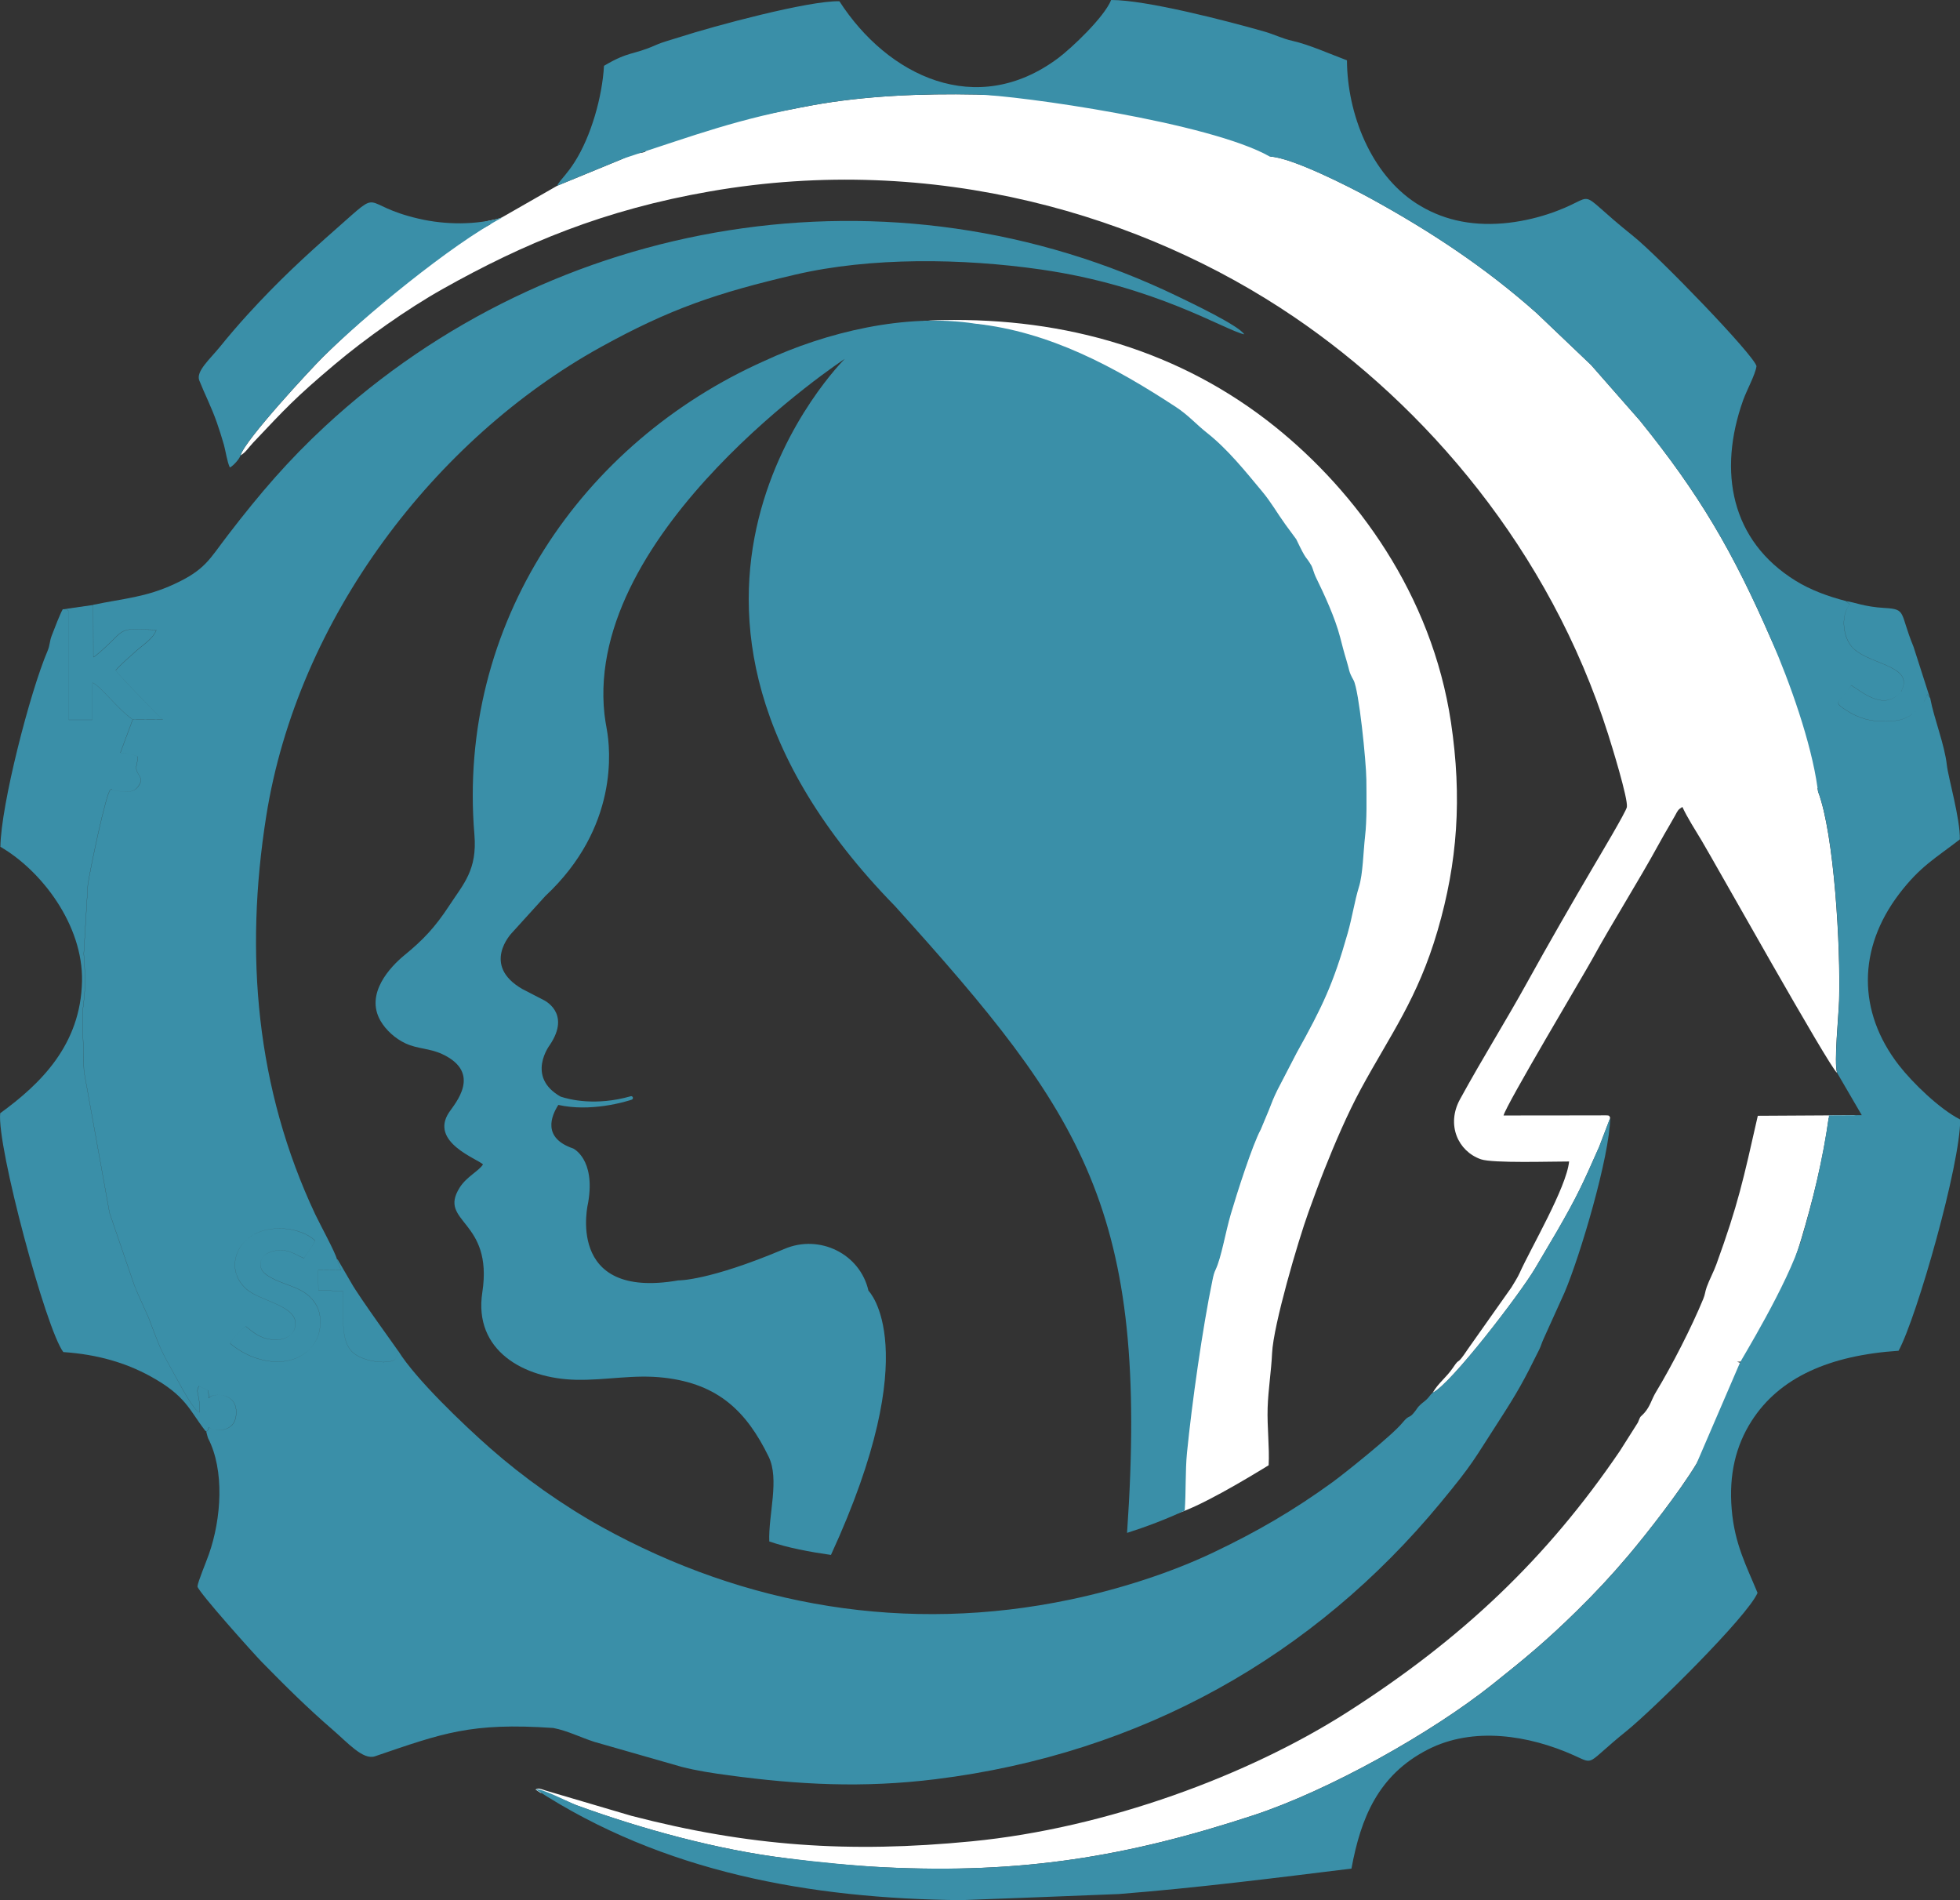
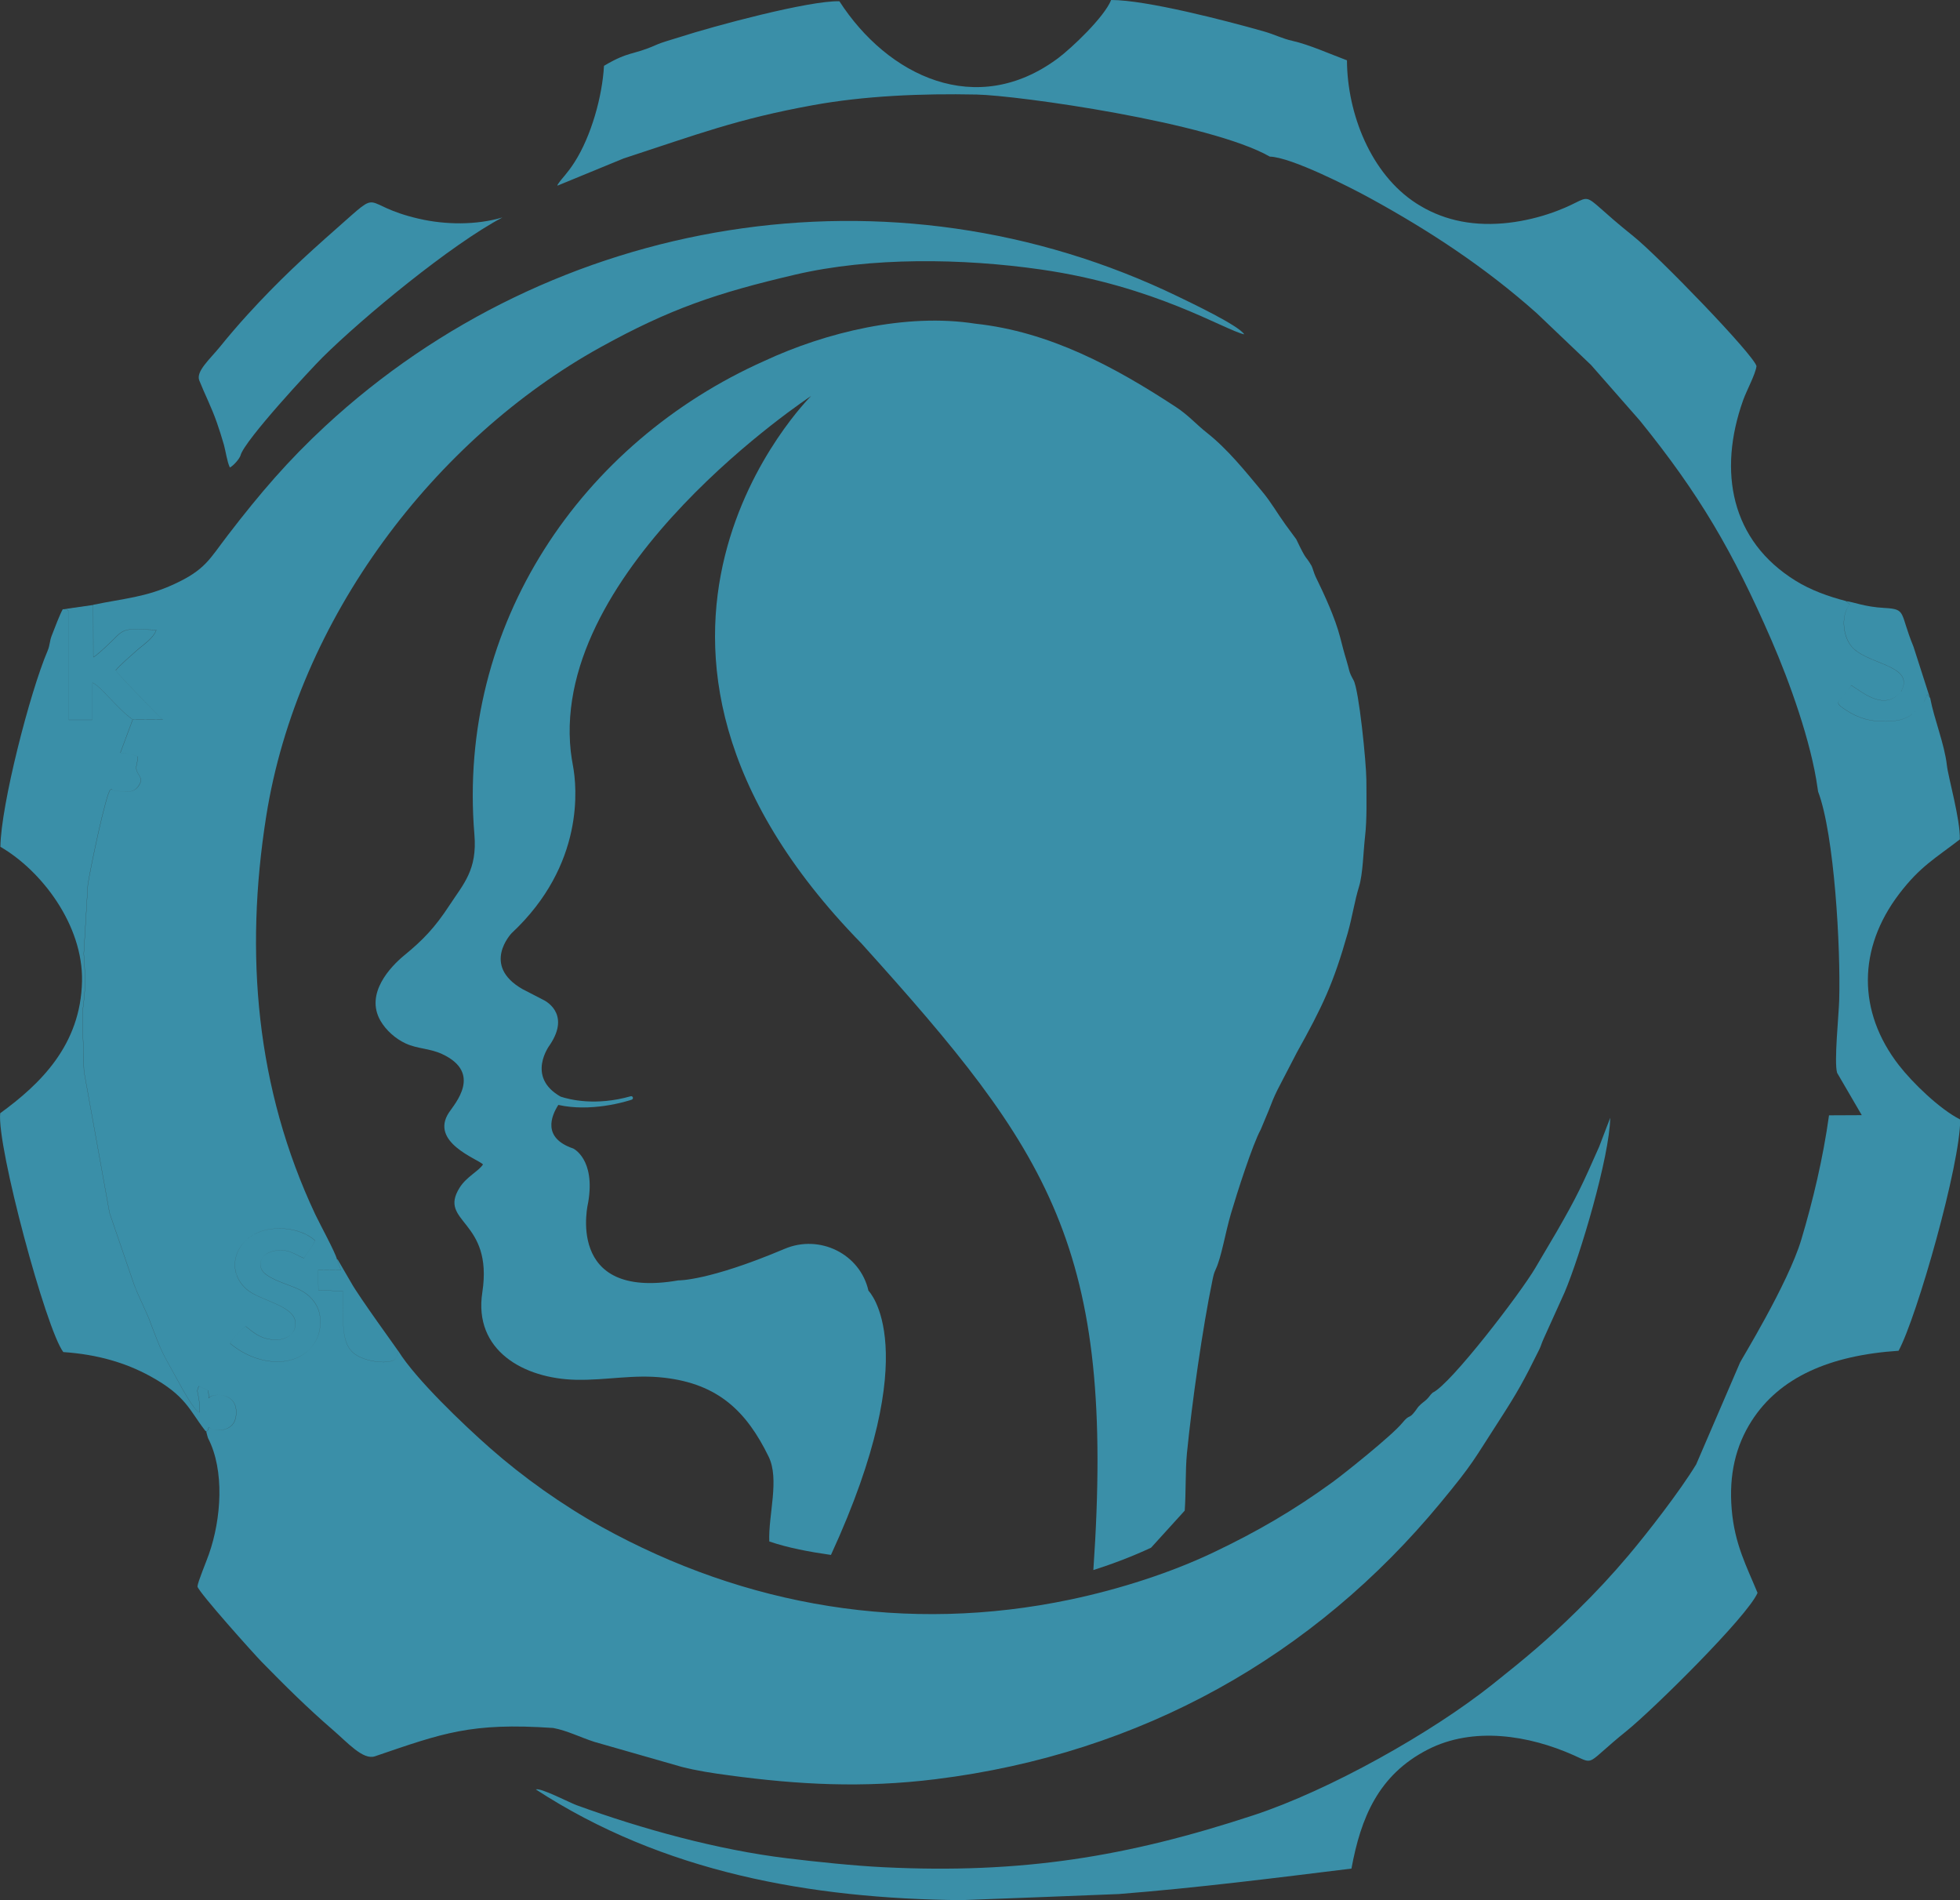
<svg xmlns="http://www.w3.org/2000/svg" id="Layer_1" viewBox="0 0 391.91 379.88">
  <rect x="0" y="0" width="391.91" height="379.88" fill="#333333" stroke="none" />
  <defs>
    <style>.cls-1{fill:#3a8fa8;}.cls-1,.cls-2{fill-rule:evenodd;}.cls-2{fill:#fff;}</style>
  </defs>
-   <path class="cls-2" d="M111.43,37.13l-10.96,6.27c-1.26,.68-3.29,.6-4.21,1.33l1.81,.11c-10.23,5.38-25.49,18.6-33.59,26.63-2.21,2.19-15.53,16.51-16.38,19.56,1.07-.61,1.42-1.37,2.51-2.53,6.48-6.84,8.29-8.88,16.26-15.6,6.09-5.14,14.47-11.09,21.6-15.1,16.26-9.15,32.36-15.87,53.51-19.54,44.91-7.81,86.75,4.75,116.66,25.03,26.3,17.83,51.19,46.51,62.92,83.52,.66,2.07,4.01,12.88,3.74,14.54-.15,.92-5.68,10.16-6.63,11.79-4.4,7.48-8.97,15.42-13.34,23.32-4.32,7.82-8.7,14.74-13.39,23.29-2.8,5.1-.41,10.42,4.18,12.01,2.37,.82,14.16,.43,17.63,.44-.54,5.26-7.68,17.34-9.9,22.31-.4,.89-1.14,2.04-1.64,2.87l-8.66,12.26c-2.59,3.87-1.4,1.36-3.01,3.77-1.3,1.94-3,3.12-4.07,5.03,3.56-1.61,17.57-19.89,20.53-24.94l4.31-7.31c4.05-7.03,5.12-9.38,8.45-16.92l2.21-5.78c-.35-.52,.33-.55-2.45-.51l-18.88,.02c.54-2.19,15.98-28.05,17.71-31.2,4.07-7.43,9.27-15.61,13.33-23.04,.77-1.42,1.37-2.43,2.21-3.88,.4-.7,.66-1.13,1.05-1.84,.58-1.07,.58-1.17,1.46-1.72,.96,2.1,2.62,4.68,3.85,6.73,2.7,4.52,25.51,45.27,27.07,46.42-.64-2.11,.32-11.44,.41-14.44,.32-10.52-.96-33.23-4.2-41.78l-.11-.71c.75-.18,2.43,.92,4.23-.76,.69-.64,.93-1.43,1.1-2.46-1.37-3.39-2.42-3.33-5.73-2.46l.11-2.6c-2.27-.19,1.03,.19-.39-.55-.2-3.91-6.82-16.79-8.52-20.72-7.75-17.83-14.48-29.27-26.3-43.89l-9.77-11.13-10.88-10.37c-10.36-9.22-21.44-16.48-33.33-23-4.02-2.2-15.77-8.19-20.03-8.3,4.17-2.15,4.42,.78,6.64-1.26,.9-1.33,1.47-3.33,.16-4.91-1.35-1.63-3.25-.68-4.79-.3v-2.47s-2.12,.33-2.12,.33c.53,.93,1.65,.02,.93,6.76-1.06,.69-.45,.06-1.2,1.05-16.74-6.72-37.29-11.16-58.25-11.6-10.97-.23-22.46,.26-32.79,2.14-4.58,.84-26.23,4.95-27.83,7.27l-.95-.66c-2.08-1.26-2.78,.02-3.01-2.06,1.2-.95-1.42,.02,.57-.3,1.65-.26,.99,.57,2.22,.75,.79-2.44-1.83-1.79-3.54-1.69-.24,1.22-.55,2.4,.43,3.08,1.19,.82,1.59-.75,1.42,1.08-1.5,.6-.24,.7-1.84,.11l-.76,1.46c-.52,.57,.33,.05-.61,.39-.19,.07-.8,.13-1,.16,.59-.71,.77-.7,.75-1.72-2.26-.8-.42,.6-2.59,.94-.35,.05-1.41-.09-1.69-.28-.75-.48-.46-.12-.68-1.41l5.28-.2c.09-6.35-7.97-3.77-6.11,.88,.55,1.39,1.51,1.77,3.21,1.93-.82,.98,.01,.32-1.1,.92l-13.23,5.44Z" />
-   <path class="cls-2" d="M183.37,64.64c2.06,.5,8.42-.2,11.55,.13,3.3,.35,6.28,1.2,9.13,1.89,3.08,.74,5.52,3.13,8.33,4,4.07,1.26,1.72,.47,3.58,1.36l3.41,1.51c6.34,2.66,10.77,4.71,15.66,7.92,2.45,1.61,4.09,3.49,6.13,5.11,4.2,3.31,7.73,7.74,11.08,11.76,1.86,2.23,2.9,4.18,4.67,6.63l2.14,2.92c2.23,4.67,1.74,3.04,3.06,5.31,.18,.31,.53,1.59,.8,2.14,1.78,3.65,3.89,8.19,4.92,12.15,.41,1.56,.77,3.01,1.27,4.6,.67,2.16,.38,2.12,1.42,3.98,1.08,1.94,2.54,16.35,2.56,19.89,.03,3.71,.13,7.94-.26,11.32-.35,3.06-.43,7.55-1.21,10.06-.89,2.86-1.33,6.01-2.26,9.27-2.88,10.14-5.05,14.69-10.18,23.89l-3.86,7.44c-.76,1.54-1.1,2.4-1.75,4.11l-1.6,3.83c-1.6,2.91-4.77,12.76-5.98,16.89-1.09,3.72-1.88,8.67-3.02,11.06-.34,.72-.45,1.19-.65,2.15-2,9.63-4.12,24.67-5.1,34.54-.35,3.56-.23,7.2-.51,10.9-1.07,.75-.86,.12-1.87,1.31,4.58-1.15,14.63-7.19,18.84-9.78,.2-3.47-.32-7.64-.2-11.48,.12-3.68,.73-7.4,.89-10.92,.26-5.63,5.17-22.36,7.29-28.24,.97-2.68,2.07-5.7,3.15-8.42,2.11-5.32,4.65-11.24,7.32-16.17,5.86-10.81,11.36-18.06,15.33-31.64,4-13.68,4.92-26.64,2.68-41.65-3.84-25.68-19.05-46.1-35.01-58.97-19.04-15.35-42.1-21.93-66.66-21.45-1.37,.03-3.36,.05-4.68,.45l-.47,.22Z" />
-   <path class="cls-2" d="M108.16,358.42c.93-.4,5.65,1.94,7.09,2.47,13.03,4.75,28.28,8.94,42.12,10.62,5.78,.8,13.48,1.5,19.31,1.79,27.58,1.34,48.66-2.09,73.95-10.4,15.13-4.98,35.6-16.45,47.83-26.2,6.7-5.34,10.73-8.67,16.86-14.69,3.77-3.7,6.93-7.1,10.23-11,3.81-4.5,10.31-12.85,13.58-18.25,1.25-2.06,2.42-4.77,4-6.78,4.49-5.68,3.28-6.86,4.25-7.5,.91-1.77,2.71-4.14,2.59-5.88-.32-.01-.94,.01-1.21-.02l-.88-.16c-.09-.02-.2-.07-.27-.09-.07-.02-.18-.06-.27-.1l6.17-.2-.47-.83c-.19-.26-.31-.35-.49-.56-.73-.81-.56-.42-1.13-1.64,2.31-1.05,7.77-18,8.73-21.22,2.3-7.71,4.31-15.66,5.5-24.24h6.54c.57-1.27,1.47,.25-1.54-.59l-19.17,.11c-2.91,12.86-3.93,17.69-8.28,29.68-.54,1.5-1.42,3.12-1.93,4.54-.38,1.07-.28,1.4-.72,2.45-2.31,5.6-6.19,13.19-9.45,18.59-.89,1.47-1.11,2.78-2.28,4.11-.9,1.02-.68,.35-1.32,1.96l-3.6,5.68c-14.54,21.38-31.49,37.54-54.6,52.28-19.61,12.51-47.98,23.13-75.03,25.76-24.52,2.39-44.59,.98-68.01-5.1l-17.17-5.06c-1.02-.35-1.46-.55-2.01-.19l1.04,.67Z" />
  <path class="cls-1" d="M41.28,286.24c.44-.59,.28,.02,.47-.93,.91,.81,2.86,.75,3.94,.14,1.19-.67,1.61-1.78,1.55-3.38-.14-3.82-4.9-3.59-5.49-2.55-.01-.35,0-.96-.09-1.28-.03-.1-.06-.2-.09-.29l-1.74-.85c-.88,1.36,.32,1.53,.02,5.29-1.08-.55-3.33-4.64-3.93-5.74-3.7-6.81-3.22-5.3-6.19-13.21l-2.27-5.06c-.21-.54-.42-.99-.65-1.61l-4.89-14.29-5.11-28.29c-.07-1.64-.11-3.21-.14-4.86-.05-3.53-.42-5.29,.09-9.05,.43-3.17,.23-6.44,.01-9.61l.81-13.75c.29-2.3,3.66-18.61,4.54-19.07,.67-.21-.11-.06,.5,.15l2.41,.33c1.24-.03,2.03-.32,2.6-1.08,1.13-1.51,.21-2.07-.15-2.86-.59-1.27,.14-1.34-.01-3.17-1.07-.48-1.84-.55-3.39-.72l2.47-6.64c-3.49-2.56-6.16-6.51-8.05-7.39l-.03,7.43h-4.72s-.05-21.78-.05-21.78c-.58-.5,.24-.28-1.14-.34-.6,1.04-1.62,3.75-2.21,5.27-.46,1.17-.35,1.93-.83,3.05C5.97,138.4,.17,161.02,.08,169.29c8.22,4.76,16.55,15.63,16.32,26.87-.26,12.74-8.3,20.53-16.36,26.39-.7,6.58,9.17,43.25,12.62,47.75,6.89,.47,12.52,2.16,17.39,4.83,7.13,3.9,7.78,6.73,10.89,10.76,.03,.04,.14,.23,.17,.18,.02-.05,.11,.12,.18,.17M12.55,121.8c1.38,.06,.56-.16,1.14,.34l.05,21.78h4.72s.03-7.43,.03-7.43c1.89,.87,4.56,4.83,8.05,7.39l6.02,.03c-.36-.26-8.97-9.09-9.43-9.86,.83-1.06,2.91-2.81,4.11-3.9,1.25-1.13,3.53-2.56,4.02-4.22-4.76-.06-6.02-.63-7.92,1.28-1.12,1.13-3.58,3.54-4.67,4.2l-.02-10.47-6.09,.87Zm67.12,148.35c-.09-.19-7.86-10.86-9.43-13.68l-2.65-4.56c-.04-.13-.15-.12-.23-.17l.8,2.15-4.55,.04,.04,4,4.93,.21c.28,4.08-.7,9.23,1.63,11.91,1.65,1.9,5.96,2.61,7.92,2.1,.74-.19,1.18-.45,1.38-1.74,.02-.15,.08-.19,.15-.26Zm-18.89-18.6c.61-1.15,1.76-2.34,2.22-3.57-2.95-2.67-9.09-3.34-12.78-.86-3.78,2.55-4.5,7.48-.87,10.64,2.59,2.26,9.55,3.18,9.73,6.65,.13,2.5-2.2,3.67-4.69,3.39-2.39-.27-3.61-1.35-5.22-2.64-.75,.42-2.8,2.46-3.13,3.41,5.81,4.86,14.12,5.1,17.21-.71,.98-1.85,1.15-4.79,.12-6.74-2.21-4.19-6.52-3.8-10.11-6.3-2.04-1.42-1.39-4.05,1.29-4.69,2.97-.71,4.29,.62,6.25,1.4Zm-19.33,35.39l.14,.55m19.19-35.94c-1.95-.79-3.28-2.12-6.25-1.4-2.67,.64-3.32,3.26-1.29,4.69,3.58,2.5,7.9,2.11,10.11,6.3,1.03,1.95,.86,4.89-.12,6.74-3.09,5.81-11.4,5.57-17.21,.71,.33-.95,2.38-2.99,3.13-3.41,1.61,1.29,2.83,2.37,5.22,2.64,2.49,.28,4.82-.89,4.69-3.39-.18-3.48-7.14-4.4-9.73-6.65-3.63-3.17-2.91-8.1,.87-10.64,3.69-2.49,9.83-1.81,12.78,.86-.46,1.23-1.61,2.42-2.22,3.57Zm-19.19,35.94c3.35,6.43,2.67,16.15,.18,23.22-.58,1.66-2.21,5.51-2.29,6.46,.29,1.21,11.27,13.46,12.9,15.12,4.44,4.53,9.03,9.11,14.16,13.53,2.96,2.55,6.06,6.1,8.43,5.29,13.56-4.62,19.13-6.79,35.66-5.66,2.87,.55,5.34,1.85,8.23,2.78l17.47,5c3.01,.77,6.17,1.25,9.37,1.68,13.96,1.88,26.84,2.58,41.37,.78,41.34-5.12,75.78-24.79,100.94-55.22,6.77-8.19,6.57-8.49,11.66-16.33,3.7-5.72,5.01-8.06,8.12-14.37,.31-.63,.47-1.27,.84-2.08l4.22-9.33c3.11-7.31,9-27.13,9.12-34.9l-2.21,5.78c-3.33,7.54-4.4,9.89-8.45,16.92l-4.31,7.31c-2.96,5.05-16.97,23.33-20.53,24.94-.64,.59-.58,.74-1.17,1.32-.47,.46-.71,.56-1.22,1.03-.71,.65-.6,.69-1.16,1.41-1.27,1.65-1,.42-2.53,2.3-2.04,2.5-11.68,10.19-13.92,11.82-7.74,5.62-15.04,9.88-23.89,14.09-8.33,3.96-18.45,7.27-28.58,9.4-32.6,6.85-64.86,1.44-93.72-14.54-7.83-4.34-15.7-9.94-22.26-15.72-5.44-4.79-14.9-13.83-18.35-19.39-.07,.07-.13,.11-.15,.26-.2,1.29-.64,1.55-1.38,1.74-1.97,.51-6.27-.2-7.92-2.1-2.33-2.69-1.35-7.83-1.63-11.91l-4.93-.21-.04-4,4.55-.04-.8-2.15c-.34-1.38-3.44-7.06-4.33-8.94-11.86-25.2-14.15-52.1-9.82-79.53,6.27-39.76,33.86-75.56,66.83-93.82,13.91-7.7,23.29-10.86,38.93-14.52,15.13-3.54,33.47-3.28,49.11-1.04,23.01,3.3,36.78,12.13,40.7,12.97-1.07-1.76-10.8-6.38-13.22-7.55-57.46-27.81-125.16-16.16-170.55,25.91-7.32,6.78-12.96,13.32-19.44,21.76-3.77,4.91-4.51,6.93-10.76,9.82-5.71,2.64-9.98,2.84-16.19,4.13l.02,10.47c1.09-.66,3.55-3.07,4.67-4.2,1.89-1.9,3.16-1.33,7.92-1.28-.48,1.65-2.77,3.08-4.02,4.22-1.21,1.1-3.28,2.84-4.11,3.9,.47,.77,9.07,9.6,9.43,9.86l-6.02-.03-2.47,6.64c1.55,.17,2.33,.25,3.39,.72,.15,1.83-.57,1.89,.01,3.17,.36,.79,1.28,1.35,.15,2.86-.57,.77-1.36,1.06-2.6,1.08l-2.41-.33c-.61-.21,.17-.36-.5-.15-.88,.46-4.25,16.77-4.54,19.07l-.81,13.75c.22,3.17,.42,6.44-.01,9.61-.51,3.77-.14,5.53-.09,9.05,.02,1.64,.07,3.21,.14,4.86l5.11,28.29,4.89,14.29c.23,.61,.44,1.07,.65,1.61l2.27,5.06c2.97,7.91,2.5,6.4,6.19,13.21,.6,1.1,2.85,5.19,3.93,5.74,.3-3.75-.9-3.93-.02-5.29l1.74,.85c.03,.09,.07,.19,.09,.29,.08,.31,.08,.93,.09,1.28,.6-1.03,5.35-1.26,5.49,2.55,.06,1.6-.36,2.71-1.55,3.38-1.08,.61-3.03,.67-3.94-.14-.2,.96-.04,.35-.47,.93l.17,.67" />
  <path class="cls-1" d="M48.1,91.02c.85-3.05,14.17-17.37,16.38-19.56,8.1-8.03,25.76-22.61,35.99-27.99-5.23,1.55-11.38,1.49-16.71,.26-12.16-2.81-6.89-6.48-16.44,1.93-6.54,5.76-11.68,10.51-17.83,17.25-1.86,2.04-3.71,4.2-5.5,6.41-2,2.47-4.86,4.92-4.14,6.74,1.08,2.73,2.45,5.36,3.51,8.41,.5,1.43,.97,2.91,1.41,4.44,.35,1.25,.62,3.33,1.19,4.55,.74-.38,1.87-1.66,2.15-2.43" />
  <path class="cls-1" d="M111.43,37.13l13.23-5.44c14.91-4.87,22.7-7.89,37.83-10.65,10.33-1.89,21.82-2.37,32.79-2.14,8.36,.18,46.64,5.57,58.63,12.41,4.26,.11,16.01,6.1,20.03,8.3,11.89,6.52,22.97,13.78,33.33,23l10.88,10.37,9.77,11.13c11.83,14.62,18.55,26.06,26.3,43.89,3.6,8.28,7.95,20.37,9.21,29.55l.11,.71c3.25,8.55,4.53,31.26,4.21,41.78-.09,3-1.05,12.33-.41,14.44l4.93,8.46-6.55,.03c-1.19,8.59-3.23,17.1-5.53,24.81-2.64,8.88-12.36,24.61-12.27,24.63l-8.76,20.34c-3.28,5.4-9.78,13.75-13.58,18.25-3.3,3.9-6.47,7.3-10.23,11-6.13,6.02-10.16,9.35-16.86,14.69-12.24,9.76-32.71,21.23-47.83,26.2-25.28,8.32-46.37,11.75-73.95,10.4-5.94-.29-13.36-1.07-19.31-1.79-13.85-1.67-29.1-5.87-42.12-10.62-1.43-.52-7.2-3.54-8.13-3.14,25.4,16.55,54.82,21.83,85.03,22.13,.26,0,31.14-1.18,31.54-1.22,15.73-1.24,31.39-3.23,46.51-5.09,1.86-10.09,5.34-18.71,15.27-23.8,9.05-4.64,20.19-2.89,29.24,1.17,4.26,1.91,2.19,1.82,10.51-4.89,5.22-4.21,24.15-22.86,26.18-27.6-2.2-5.34-4.59-9.74-5.17-16.72-.58-6.92,.81-12.68,3.97-17.63,5.57-8.72,15.59-13.14,29.4-14.05,3.67-6.77,12.38-37.39,12.32-46.23-4.13-2.1-9.51-7.32-12.27-10.87-8.29-10.69-8.23-23.31,.04-34.2,4.21-5.54,7.3-7.17,12.16-10.93,.1-4.03-2.33-12.43-2.59-14.8-.48-4.29-2.53-9.15-3.35-13.5l-.57-.7c-.22,.53-.39,1.03-.67,1.5l-2.33,2.44c-1.56,1.17-3.16,1.4-5.21,1.46-3.02,.09-5.52-.64-7.8-2.11-2.36-1.52-2.17-1.51-.57-3.25,.65-.71,.93-1.07,1.37-1.86,2.01,1.16,6.34,5.13,9.65,1.6,.41-.44,.28-.2,.52-.74,2.33-5.1-7.55-5-10.32-8.91-1.61-2.28-1.82-6.13-.1-8.13l-.8-.65c-3.58-.93-7.09-2.21-10.07-4.06-12.95-8.01-15.56-21.83-10.5-36.07,.72-2.02,2.47-5.18,2.68-6.83-.52-2.25-19.64-22-24.66-26.01-12.78-10.21-5.93-8.03-17.09-4.37-2.71,.89-5.85,1.57-8.91,1.83-6.81,.57-12.51-.87-17.36-3.99-9.1-5.86-13.82-17.95-13.87-28.6-3.21-1.19-7.57-3.15-10.9-3.89-2.02-.45-3.48-1.24-5.61-1.86C245.25,4.15,229.15-.02,222.18,0c-1.4,3.46-7.91,9.61-10.61,11.63-16.35,12.19-34.09,3.56-43.73-11.38-6.05-.16-25.02,4.93-31.94,7.17-1.59,.52-3.32,.94-4.82,1.61-4.61,2.04-5.29,1.15-10.31,4.13-.34,6.14-2.55,14.04-5.88,19.25-1.48,2.32-2.52,3.21-3.17,4.19-.34,.52-.12,.08-.27,.54m274.46,102.41l-3.3-10.27c-2.82-6.84-1.31-7.49-5.79-7.74-4.14-.23-6.1-1.2-7.73-1.36l.8,.65c-1.73,2-1.52,5.86,.1,8.13,2.77,3.91,12.65,3.81,10.32,8.91-.25,.54-.11,.3-.52,.74-3.31,3.53-7.63-.44-9.65-1.6-.44,.79-.72,1.16-1.37,1.86-1.6,1.74-1.79,1.73,.57,3.25,2.28,1.47,4.78,2.2,7.8,2.11,2.05-.06,3.66-.29,5.21-1.46l2.33-2.44c.28-.47,.45-.97,.67-1.5l.57,.7Z" />
  <path class="cls-1" d="M114.59,259.86c1.23-.81,2.01-1.79,3.14-2.62-2.66-6.04-17.67-4.94-17.21,6.11,.43,10.29,14.8,11.1,17.68,4.86-.68-.8-2.33-1.99-3.29-2.57-1.23,.57-1.1,1.11-2.46,1.72-6.61,2.96-10.13-7.27-3.77-9.21,3.41-1.04,4.32,1.05,5.91,1.71" />
-   <path class="cls-1" d="M236.89,302c.27-3.69,.1-7.99,.45-11.55,.98-9.87,3.1-24.91,5.1-34.54,.2-.97,.31-1.43,.65-2.15,1.13-2.4,1.93-7.35,3.02-11.06,1.21-4.13,4.37-13.98,5.98-16.89l1.6-3.83c.66-1.71,.99-2.57,1.75-4.11l3.86-7.44c5.13-9.21,7.31-13.76,10.18-23.89,.93-3.27,1.37-6.41,2.26-9.28,.78-2.52,.86-7,1.21-10.06,.39-3.38,.28-7.61,.26-11.32-.03-3.54-1.48-17.95-2.56-19.89-1.04-1.86-.75-1.82-1.42-3.98-.49-1.59-.86-3.04-1.26-4.6-1.03-3.96-3.14-8.5-4.92-12.15-.27-.55-.62-1.82-.8-2.14-1.32-2.27-.83-.64-3.06-5.32l-2.15-2.92c-1.77-2.45-2.81-4.4-4.67-6.63-3.35-4.02-6.88-8.45-11.08-11.76-2.05-1.61-3.68-3.5-6.14-5.11-12.24-8.03-25.3-15.08-40.12-16.67-13.9-2.18-29.91,1.73-42.18,7.44-36.56,16.29-61.51,52.66-57.99,94.71,.59,7.08-2.2,9.85-5,14.14-2.89,4.42-5.28,6.92-9.02,9.98-2.75,2.26-7.9,7.65-4.76,13.09,1.08,1.87,2.99,3.6,5.07,4.55,2.33,1.07,4.77,.95,7.25,2.1,8.11,3.77,2.56,9.89,1.37,11.69-3.9,5.93,5.72,9.27,6.81,10.37-.82,1.33-3.3,2.45-4.68,4.66-4.4,7.04,6.78,6.32,4.54,20.94-1.78,11.6,8.29,17.25,18.79,17.46,6.09,.12,11.47-1.13,17.61-.41,10.78,1.25,16.42,6.72,20.84,15.75,2.24,4.57-.07,11.64,.14,16.98,3.71,1.28,8.09,2.09,12.38,2.7h-.05c19.09-41.46,7.5-52.83,7.5-52.83-1.68-7.39-9.78-11.33-16.76-8.37-15.31,6.48-21.27,6.31-21.27,6.31-22.85,3.98-18.01-15.59-18.01-15.59,1.49-8.69-3-10.78-3-10.78-6.2-2.11-4.4-6.48-2.97-8.71,3.22,.72,6.55,.57,9.23,.19,3.07-.44,5.28-1.18,5.45-1.24,.18-.06,.28-.26,.23-.44-.06-.19-.26-.3-.44-.24-6.97,1.98-12.19,.68-14.02,.07-6.98-3.97-2.17-10.3-2.17-10.3,4.41-6.52-1.3-9.05-1.3-9.05l-4.16-2.15c-8.3-4.76-2.16-11.17-2.16-11.17l6.74-7.43c14.71-13.74,13.02-29.39,12.28-33.39-.18-1-.35-1.99-.46-2.99-3.97-36.79,48.06-71.01,48.06-71.01,0,0-49.31,48.73,10.08,109.45,37.59,41.66,50.82,60.71,46.36,125.26h0c4.01-1.28,7.9-2.77,11.54-4.47" />
-   <path class="cls-1" d="M114.59,259.86c-1.59-.65-2.5-2.75-5.91-1.71-6.36,1.94-2.84,12.16,3.77,9.21,1.36-.61,1.23-1.15,2.46-1.72,.96,.59,2.61,1.77,3.29,2.57-2.88,6.23-17.25,5.43-17.68-4.86-.47-11.05,14.55-12.15,17.21-6.11-1.13,.84-1.91,1.81-3.14,2.62" />
+   <path class="cls-1" d="M236.89,302c.27-3.69,.1-7.99,.45-11.55,.98-9.87,3.1-24.91,5.1-34.54,.2-.97,.31-1.43,.65-2.15,1.13-2.4,1.93-7.35,3.02-11.06,1.21-4.13,4.37-13.98,5.98-16.89l1.6-3.83c.66-1.71,.99-2.57,1.75-4.11l3.86-7.44c5.13-9.21,7.31-13.76,10.18-23.89,.93-3.27,1.37-6.41,2.26-9.28,.78-2.52,.86-7,1.21-10.06,.39-3.38,.28-7.61,.26-11.32-.03-3.54-1.48-17.95-2.56-19.89-1.04-1.86-.75-1.82-1.42-3.98-.49-1.59-.86-3.04-1.26-4.6-1.03-3.96-3.14-8.5-4.92-12.15-.27-.55-.62-1.82-.8-2.14-1.32-2.27-.83-.64-3.06-5.32l-2.15-2.92c-1.77-2.45-2.81-4.4-4.67-6.63-3.35-4.02-6.88-8.45-11.08-11.76-2.05-1.61-3.68-3.5-6.14-5.11-12.24-8.03-25.3-15.08-40.12-16.67-13.9-2.18-29.91,1.73-42.18,7.44-36.56,16.29-61.51,52.66-57.99,94.71,.59,7.08-2.2,9.85-5,14.14-2.89,4.42-5.28,6.92-9.02,9.98-2.75,2.26-7.9,7.65-4.76,13.09,1.08,1.87,2.99,3.6,5.07,4.55,2.33,1.07,4.77,.95,7.25,2.1,8.11,3.77,2.56,9.89,1.37,11.69-3.9,5.93,5.72,9.27,6.81,10.37-.82,1.33-3.3,2.45-4.68,4.66-4.4,7.04,6.78,6.32,4.54,20.94-1.78,11.6,8.29,17.25,18.79,17.46,6.09,.12,11.47-1.13,17.61-.41,10.78,1.25,16.42,6.72,20.84,15.75,2.24,4.57-.07,11.64,.14,16.98,3.71,1.28,8.09,2.09,12.38,2.7h-.05c19.09-41.46,7.5-52.83,7.5-52.83-1.68-7.39-9.78-11.33-16.76-8.37-15.31,6.48-21.27,6.31-21.27,6.31-22.85,3.98-18.01-15.59-18.01-15.59,1.49-8.69-3-10.78-3-10.78-6.2-2.11-4.4-6.48-2.97-8.71,3.22,.72,6.55,.57,9.23,.19,3.07-.44,5.28-1.18,5.45-1.24,.18-.06,.28-.26,.23-.44-.06-.19-.26-.3-.44-.24-6.97,1.98-12.19,.68-14.02,.07-6.98-3.97-2.17-10.3-2.17-10.3,4.41-6.52-1.3-9.05-1.3-9.05l-4.16-2.15c-8.3-4.76-2.16-11.17-2.16-11.17c14.71-13.74,13.02-29.39,12.28-33.39-.18-1-.35-1.99-.46-2.99-3.97-36.79,48.06-71.01,48.06-71.01,0,0-49.31,48.73,10.08,109.45,37.59,41.66,50.82,60.71,46.36,125.26h0c4.01-1.28,7.9-2.77,11.54-4.47" />
</svg>